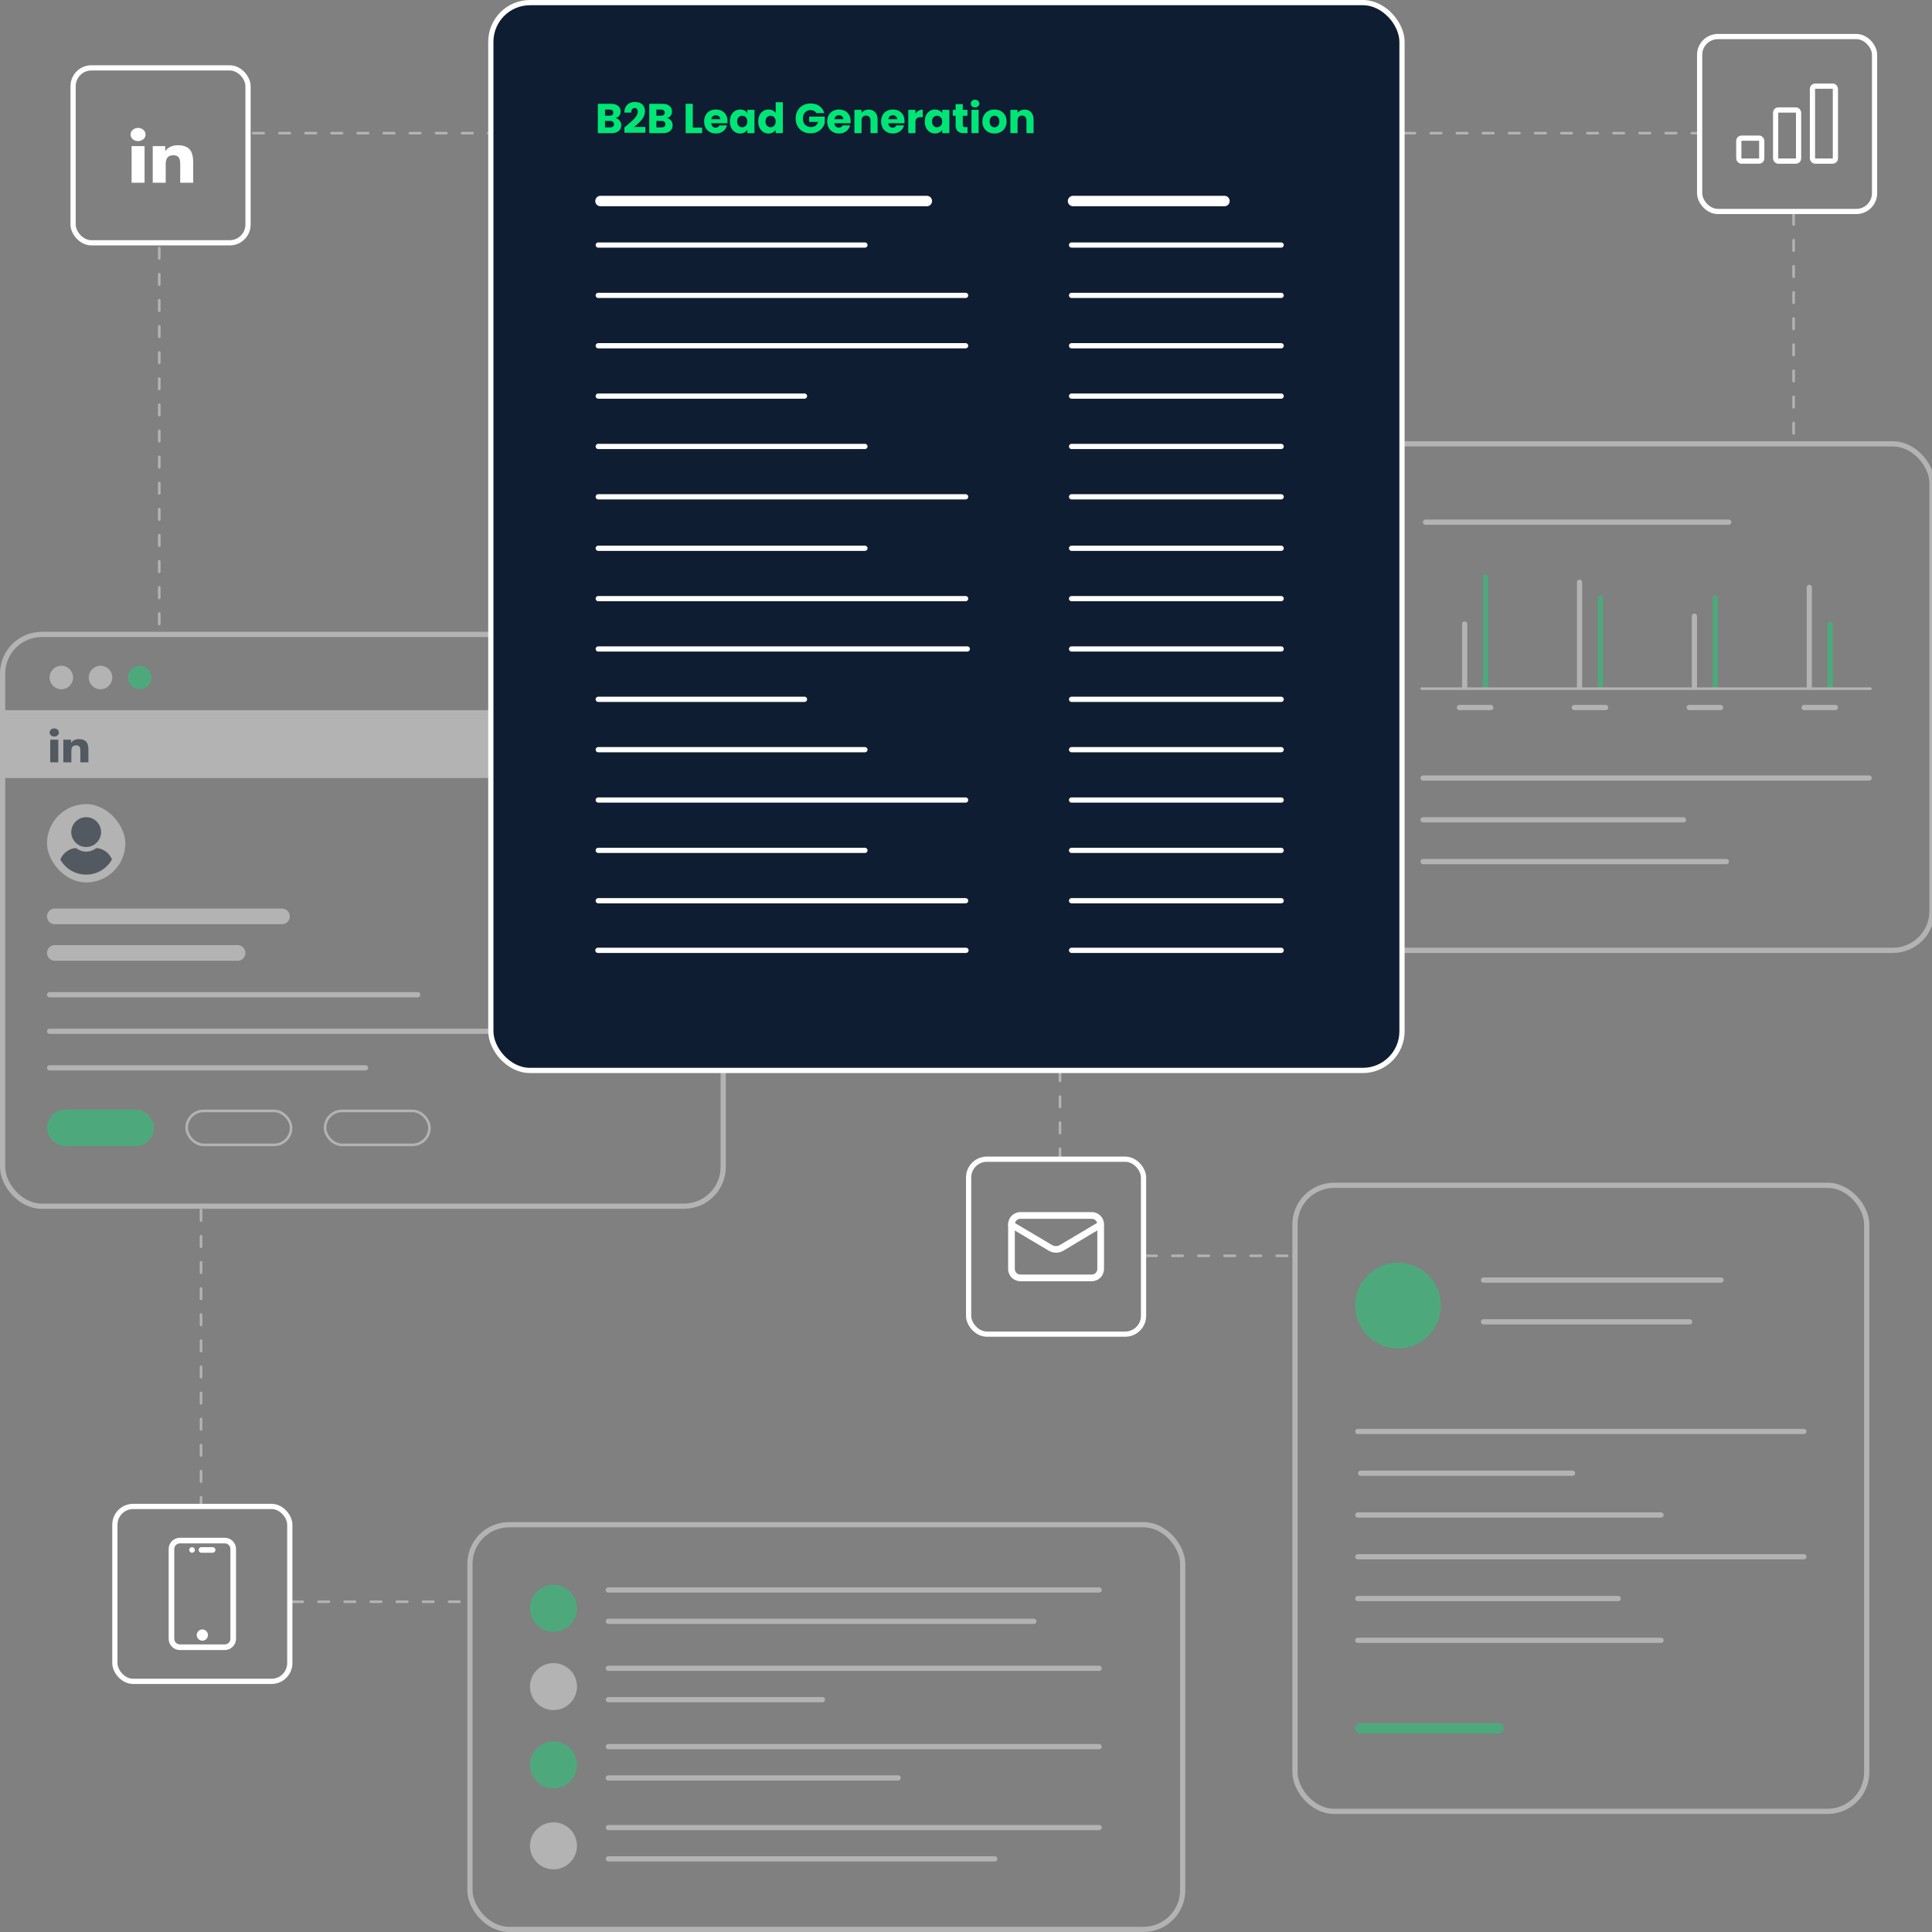
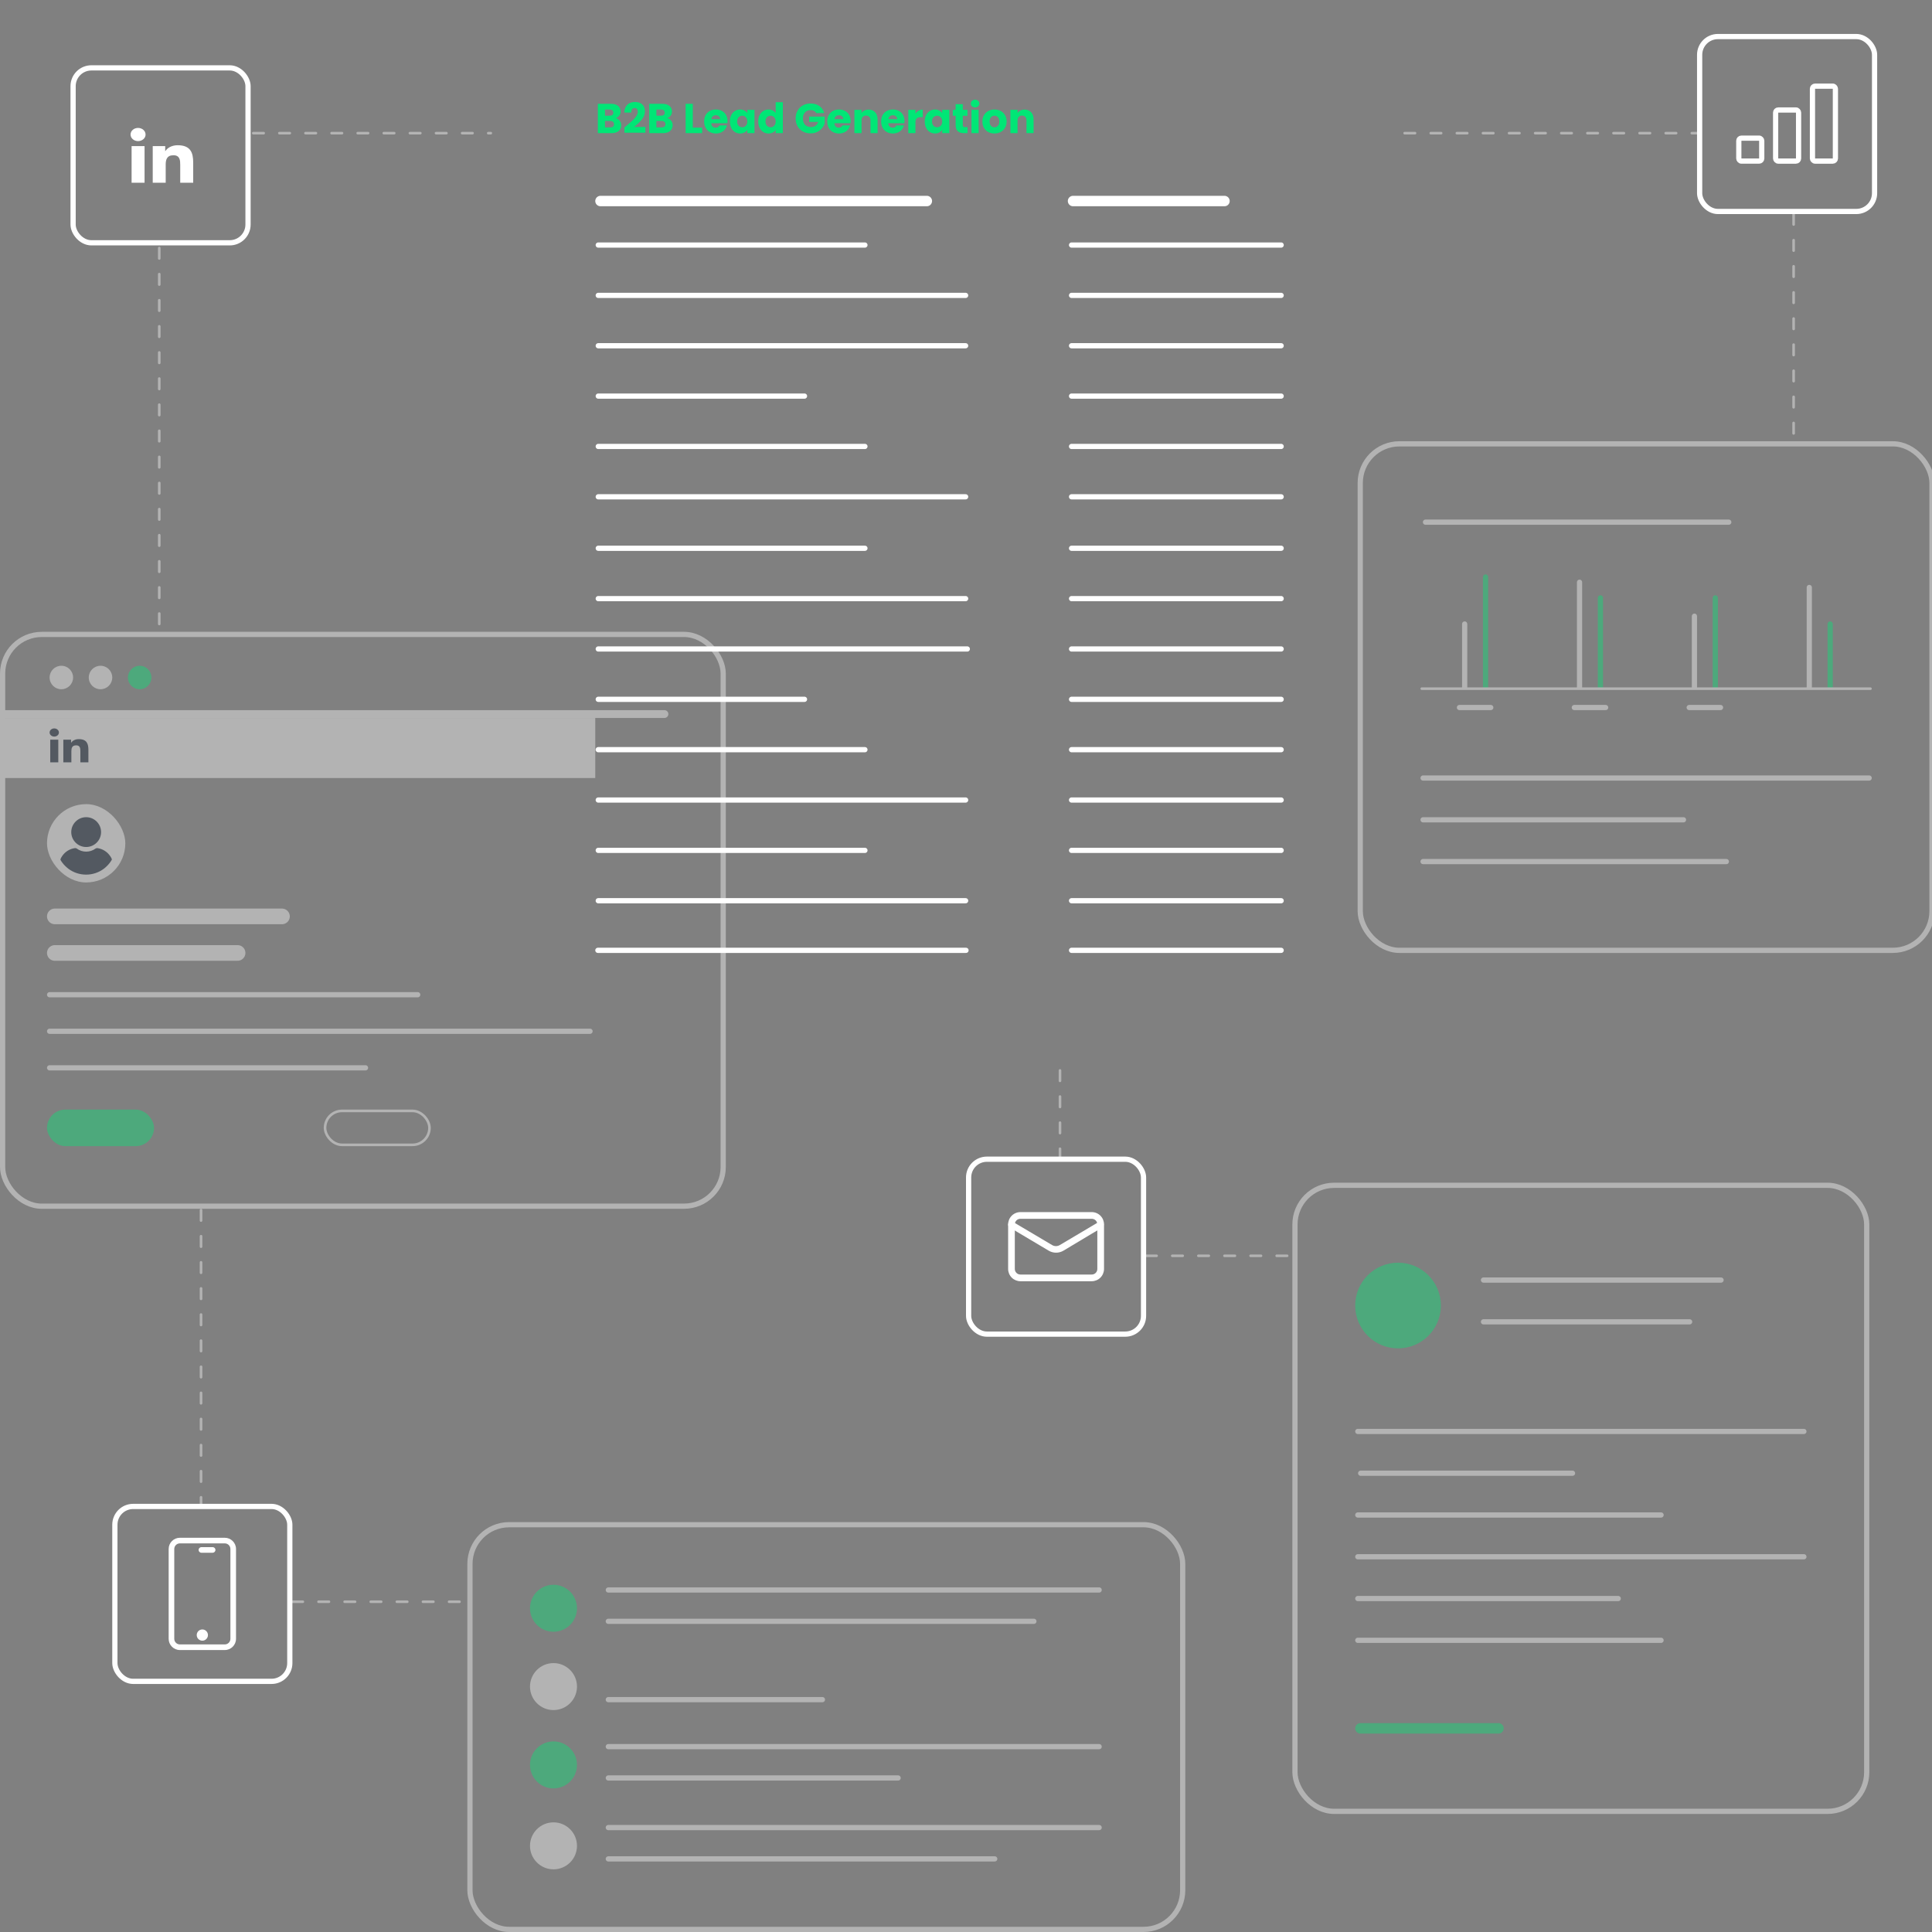
<svg xmlns="http://www.w3.org/2000/svg" width="740" height="740" viewBox="0 0 740 740" fill="none">
  <rect x="0" y="0" width="740" height="740" fill="#808080" stroke="none" />
  <g clip-path="url(#clip0)">
    <rect x="28" y="26" width="67" height="67" rx="7" stroke="white" stroke-width="2" />
-     <path d="M50.403 55.966H55.372V70H50.403V55.966ZM52.878 49C54.47 49 55.755 50.127 55.755 51.524C55.775 52.921 54.47 54.048 52.878 54.048C51.285 54.048 50 52.921 50 51.524C50 50.127 51.285 49 52.878 49Z" fill="white" />
+     <path d="M50.403 55.966H55.372V70H50.403V55.966M52.878 49C54.47 49 55.755 50.127 55.755 51.524C55.775 52.921 54.47 54.048 52.878 54.048C51.285 54.048 50 52.921 50 51.524C50 50.127 51.285 49 52.878 49Z" fill="white" />
    <path d="M58.499 55.966H63.276V57.885H63.333C63.986 56.791 65.616 55.63 68.034 55.63C73.06 55.63 74 58.541 74 62.31V70H69.031V63.185C69.031 61.553 68.993 59.466 66.441 59.466C63.851 59.466 63.468 61.233 63.468 63.067V70H58.499V55.966Z" fill="white" />
    <rect x="44" y="577" width="67" height="67" rx="7" stroke="white" stroke-width="2" />
    <rect x="371" y="444" width="67" height="67" rx="7" stroke="white" stroke-width="2" />
    <g opacity="0.4">
      <rect x="496" y="454" width="219" height="239.787" rx="15" stroke="white" stroke-width="2" />
      <line x1="520.069" y1="548.277" x2="690.931" y2="548.277" stroke="white" stroke-width="2" stroke-linecap="round" />
      <line x1="568.208" y1="490.292" x2="659.203" y2="490.292" stroke="white" stroke-width="2" stroke-linecap="round" />
      <line x1="568.208" y1="506.292" x2="647.168" y2="506.292" stroke="white" stroke-width="2" stroke-linecap="round" />
      <line x1="520.069" y1="580.277" x2="636.228" y2="580.277" stroke="white" stroke-width="2" stroke-linecap="round" />
      <line x1="520.069" y1="628.277" x2="636.228" y2="628.277" stroke="white" stroke-width="2" stroke-linecap="round" />
      <line x1="520.069" y1="596.277" x2="690.931" y2="596.277" stroke="white" stroke-width="2" stroke-linecap="round" />
      <line x1="521.069" y1="662" x2="573.96" y2="662" stroke="#00E676" stroke-width="4" stroke-linecap="round" />
      <line x1="520.069" y1="612.277" x2="619.817" y2="612.277" stroke="white" stroke-width="2" stroke-linecap="round" />
      <line x1="521.163" y1="564.277" x2="602.312" y2="564.277" stroke="white" stroke-width="2" stroke-linecap="round" />
      <circle cx="535.48" cy="500.044" r="16.411" fill="#00E676" />
    </g>
    <g opacity="0.4">
      <rect x="521" y="170" width="219" height="194" rx="15" stroke="white" stroke-width="2" />
      <line x1="546" y1="200" x2="662.158" y2="200" stroke="white" stroke-width="2" stroke-linecap="round" />
      <line x1="545.069" y1="330" x2="661.228" y2="330" stroke="white" stroke-width="2" stroke-linecap="round" />
      <line x1="545.069" y1="298" x2="715.931" y2="298" stroke="white" stroke-width="2" stroke-linecap="round" />
      <line x1="545.069" y1="314" x2="644.817" y2="314" stroke="white" stroke-width="2" stroke-linecap="round" />
      <line x1="559" y1="271" x2="571" y2="271" stroke="white" stroke-width="2" stroke-linecap="round" />
      <line x1="603" y1="271" x2="615" y2="271" stroke="white" stroke-width="2" stroke-linecap="round" />
      <line x1="647" y1="271" x2="659" y2="271" stroke="white" stroke-width="2" stroke-linecap="round" />
-       <line x1="691" y1="271" x2="703" y2="271" stroke="white" stroke-width="2" stroke-linecap="round" />
      <path d="M560 239C560 238.448 560.448 238 561 238V238C561.552 238 562 238.448 562 239V264H560V239Z" fill="white" />
      <path d="M604 223C604 222.448 604.448 222 605 222V222C605.552 222 606 222.448 606 223V264H604V223Z" fill="white" />
      <path d="M648 236C648 235.448 648.448 235 649 235V235C649.552 235 650 235.448 650 236V264H648V236Z" fill="white" />
      <path d="M692 225C692 224.448 692.448 224 693 224V224C693.552 224 694 224.448 694 225V264H692V225Z" fill="white" />
      <path d="M568 221C568 220.448 568.448 220 569 220V220C569.552 220 570 220.448 570 221V264H568V221Z" fill="#00E676" />
      <path d="M612 229C612 228.448 612.448 228 613 228V228C613.552 228 614 228.448 614 229V264H612V229Z" fill="#00E676" />
      <path d="M656 229C656 228.448 656.448 228 657 228V228C657.552 228 658 228.448 658 229V264H656V229Z" fill="#00E676" />
      <path d="M700 239C700 238.448 700.448 238 701 238V238C701.552 238 702 238.448 702 239V264H700V239Z" fill="#00E676" />
      <line x1="544.569" y1="263.777" x2="716.431" y2="263.777" stroke="white" stroke-linecap="round" />
    </g>
    <g opacity="0.4">
      <rect x="1" y="243" width="276" height="219" rx="15" stroke="white" stroke-width="2" />
      <line x1="21" y1="351" x2="108" y2="351" stroke="white" stroke-width="6" stroke-linecap="round" />
      <line x1="1.5" y1="273.5" x2="254.5" y2="273.5" stroke="white" stroke-width="3" stroke-linecap="round" />
      <line x1="19" y1="381" x2="160" y2="381" stroke="white" stroke-width="2" stroke-linecap="round" />
      <line x1="19" y1="395" x2="226" y2="395" stroke="white" stroke-width="2" stroke-linecap="round" />
      <line x1="19" y1="409" x2="140" y2="409" stroke="white" stroke-width="2" stroke-linecap="round" />
      <line x1="21" y1="365" x2="91" y2="365" stroke="white" stroke-width="6" stroke-linecap="round" />
      <rect x="1" y="275" width="227" height="23" fill="white" />
      <path d="M19.249 283.313H22.325V292H19.249V283.313ZM20.781 279C21.767 279 22.563 279.698 22.563 280.563C22.575 281.427 21.767 282.125 20.781 282.125C19.796 282.125 19 281.427 19 280.563C19 279.698 19.796 279 20.781 279Z" fill="#0F1D32" />
      <path d="M24.261 283.313H27.218V284.5H27.254C27.658 283.823 28.667 283.104 30.164 283.104C33.275 283.104 33.857 284.906 33.857 287.24V292H30.781V287.781C30.781 286.771 30.758 285.479 29.178 285.479C27.575 285.479 27.337 286.573 27.337 287.708V292H24.261V283.313Z" fill="#0F1D32" />
      <circle cx="23.5" cy="259.5" r="4.5" fill="white" />
      <circle cx="38.5" cy="259.5" r="4.5" fill="white" />
      <circle cx="53.5" cy="259.5" r="4.5" fill="#00E676" />
      <rect x="18" y="425" width="41" height="14" rx="7" fill="#00E676" />
      <rect x="18" y="308" width="30" height="30" rx="15" fill="white" />
      <path d="M33.002 313C29.859 313 27.29 315.569 27.29 318.712C27.29 321.855 29.859 324.424 33.002 324.424C36.145 324.424 38.714 321.855 38.714 318.712C38.714 315.569 36.145 313 33.002 313Z" fill="#0F1D32" />
      <path d="M42.804 328.989C42.655 328.614 42.455 328.265 42.231 327.941C41.083 326.245 39.312 325.122 37.317 324.848C37.068 324.823 36.793 324.873 36.593 325.023C35.546 325.796 34.299 326.195 33.002 326.195C31.705 326.195 30.457 325.796 29.41 325.023C29.21 324.873 28.936 324.798 28.686 324.848C26.691 325.122 24.895 326.245 23.773 327.941C23.548 328.265 23.349 328.639 23.199 328.989C23.124 329.138 23.149 329.313 23.224 329.462C23.424 329.812 23.673 330.161 23.897 330.46C24.247 330.934 24.621 331.358 25.045 331.757C25.394 332.106 25.793 332.431 26.192 332.755C28.163 334.227 30.532 335 32.977 335C35.421 335 37.791 334.227 39.761 332.755C40.16 332.456 40.559 332.106 40.909 331.757C41.308 331.358 41.707 330.934 42.056 330.46C42.306 330.136 42.53 329.812 42.73 329.462C42.854 329.313 42.879 329.138 42.804 328.989Z" fill="#0F1D32" />
-       <rect x="71.5" y="425.5" width="40" height="13" rx="6.5" stroke="white" />
      <rect x="124.5" y="425.5" width="40" height="13" rx="6.5" stroke="white" />
    </g>
    <g opacity="0.4">
      <rect x="180" y="584" width="273" height="155" rx="15" stroke="white" stroke-width="2" />
      <line x1="233" y1="609" x2="421" y2="609" stroke="white" stroke-width="2" stroke-linecap="round" />
      <line x1="233" y1="621" x2="396" y2="621" stroke="white" stroke-width="2" stroke-linecap="round" />
      <circle cx="212" cy="616" r="9" fill="#00E676" />
-       <line x1="233" y1="639" x2="421" y2="639" stroke="white" stroke-width="2" stroke-linecap="round" />
      <path d="M233 651H315" stroke="white" stroke-width="2" stroke-linecap="round" />
      <circle cx="212" cy="646" r="9" fill="white" />
      <line x1="233" y1="669" x2="421" y2="669" stroke="white" stroke-width="2" stroke-linecap="round" />
      <line x1="233" y1="681" x2="344" y2="681" stroke="white" stroke-width="2" stroke-linecap="round" />
      <circle cx="212" cy="676" r="9" fill="#00E676" />
      <line x1="233" y1="700" x2="421" y2="700" stroke="white" stroke-width="2" stroke-linecap="round" />
      <path d="M233 712H381" stroke="white" stroke-width="2" stroke-linecap="round" />
      <circle cx="212" cy="707" r="9" fill="white" />
    </g>
-     <rect x="188" y="1" width="349" height="409" rx="15" fill="#0F1D32" stroke="white" stroke-width="2" />
    <path d="M235.792 45.24C236.443 45.379 236.965 45.704 237.36 46.216C237.755 46.717 237.952 47.293 237.952 47.944C237.952 48.883 237.621 49.629 236.96 50.184C236.309 50.728 235.397 51 234.224 51H228.992V39.768H234.048C235.189 39.768 236.08 40.029 236.72 40.552C237.371 41.075 237.696 41.784 237.696 42.68C237.696 43.341 237.52 43.891 237.168 44.328C236.827 44.765 236.368 45.069 235.792 45.24ZM231.728 44.312H233.52C233.968 44.312 234.309 44.216 234.544 44.024C234.789 43.821 234.912 43.528 234.912 43.144C234.912 42.76 234.789 42.467 234.544 42.264C234.309 42.061 233.968 41.96 233.52 41.96H231.728V44.312ZM233.744 48.792C234.203 48.792 234.555 48.691 234.8 48.488C235.056 48.275 235.184 47.971 235.184 47.576C235.184 47.181 235.051 46.872 234.784 46.648C234.528 46.424 234.171 46.312 233.712 46.312H231.728V48.792H233.744ZM239.171 48.808C239.534 48.52 239.699 48.387 239.667 48.408C240.712 47.544 241.534 46.835 242.131 46.28C242.739 45.725 243.251 45.144 243.667 44.536C244.083 43.928 244.291 43.336 244.291 42.76C244.291 42.323 244.19 41.981 243.987 41.736C243.784 41.491 243.48 41.368 243.075 41.368C242.67 41.368 242.35 41.523 242.115 41.832C241.891 42.131 241.779 42.557 241.779 43.112H239.139C239.16 42.205 239.352 41.448 239.715 40.84C240.088 40.232 240.574 39.784 241.171 39.496C241.779 39.208 242.451 39.064 243.187 39.064C244.456 39.064 245.411 39.389 246.051 40.04C246.702 40.691 247.027 41.539 247.027 42.584C247.027 43.725 246.638 44.787 245.859 45.768C245.08 46.739 244.088 47.688 242.883 48.616H247.203V50.84H239.171V48.808ZM255.48 45.24C256.13 45.379 256.653 45.704 257.048 46.216C257.442 46.717 257.64 47.293 257.64 47.944C257.64 48.883 257.309 49.629 256.648 50.184C255.997 50.728 255.085 51 253.912 51H248.68V39.768H253.736C254.877 39.768 255.768 40.029 256.408 40.552C257.058 41.075 257.384 41.784 257.384 42.68C257.384 43.341 257.208 43.891 256.856 44.328C256.514 44.765 256.056 45.069 255.48 45.24ZM251.416 44.312H253.208C253.656 44.312 253.997 44.216 254.232 44.024C254.477 43.821 254.6 43.528 254.6 43.144C254.6 42.76 254.477 42.467 254.232 42.264C253.997 42.061 253.656 41.96 253.208 41.96H251.416V44.312ZM253.432 48.792C253.89 48.792 254.242 48.691 254.488 48.488C254.744 48.275 254.872 47.971 254.872 47.576C254.872 47.181 254.738 46.872 254.472 46.648C254.216 46.424 253.858 46.312 253.4 46.312H251.416V48.792H253.432ZM265.353 48.888H268.937V51H262.617V39.768H265.353V48.888ZM278.658 46.392C278.658 46.648 278.642 46.915 278.61 47.192H272.418C272.461 47.747 272.637 48.173 272.946 48.472C273.266 48.76 273.655 48.904 274.114 48.904C274.797 48.904 275.271 48.616 275.538 48.04H278.45C278.301 48.627 278.029 49.155 277.634 49.624C277.25 50.093 276.765 50.461 276.178 50.728C275.591 50.995 274.935 51.128 274.21 51.128C273.335 51.128 272.557 50.941 271.874 50.568C271.191 50.195 270.658 49.661 270.274 48.968C269.89 48.275 269.698 47.464 269.698 46.536C269.698 45.608 269.885 44.797 270.258 44.104C270.642 43.411 271.175 42.877 271.858 42.504C272.541 42.131 273.325 41.944 274.21 41.944C275.074 41.944 275.842 42.125 276.514 42.488C277.186 42.851 277.709 43.368 278.082 44.04C278.466 44.712 278.658 45.496 278.658 46.392ZM275.858 45.672C275.858 45.203 275.698 44.829 275.378 44.552C275.058 44.275 274.658 44.136 274.178 44.136C273.719 44.136 273.33 44.269 273.01 44.536C272.701 44.803 272.509 45.181 272.434 45.672H275.858ZM279.557 46.52C279.557 45.603 279.728 44.797 280.069 44.104C280.421 43.411 280.896 42.877 281.493 42.504C282.091 42.131 282.757 41.944 283.493 41.944C284.123 41.944 284.672 42.072 285.141 42.328C285.621 42.584 285.989 42.92 286.245 43.336V42.072H288.981V51H286.245V49.736C285.979 50.152 285.605 50.488 285.125 50.744C284.656 51 284.107 51.128 283.477 51.128C282.752 51.128 282.091 50.941 281.493 50.568C280.896 50.184 280.421 49.645 280.069 48.952C279.728 48.248 279.557 47.437 279.557 46.52ZM286.245 46.536C286.245 45.853 286.053 45.315 285.669 44.92C285.296 44.525 284.837 44.328 284.293 44.328C283.749 44.328 283.285 44.525 282.901 44.92C282.528 45.304 282.341 45.837 282.341 46.52C282.341 47.203 282.528 47.747 282.901 48.152C283.285 48.547 283.749 48.744 284.293 48.744C284.837 48.744 285.296 48.547 285.669 48.152C286.053 47.757 286.245 47.219 286.245 46.536ZM290.417 46.52C290.417 45.603 290.587 44.797 290.929 44.104C291.281 43.411 291.755 42.877 292.353 42.504C292.95 42.131 293.617 41.944 294.353 41.944C294.939 41.944 295.473 42.067 295.953 42.312C296.443 42.557 296.827 42.888 297.105 43.304V39.16H299.841V51H297.105V49.72C296.849 50.147 296.481 50.488 296.001 50.744C295.531 51 294.982 51.128 294.353 51.128C293.617 51.128 292.95 50.941 292.353 50.568C291.755 50.184 291.281 49.645 290.929 48.952C290.587 48.248 290.417 47.437 290.417 46.52ZM297.105 46.536C297.105 45.853 296.913 45.315 296.529 44.92C296.155 44.525 295.697 44.328 295.153 44.328C294.609 44.328 294.145 44.525 293.761 44.92C293.387 45.304 293.201 45.837 293.201 46.52C293.201 47.203 293.387 47.747 293.761 48.152C294.145 48.547 294.609 48.744 295.153 48.744C295.697 48.744 296.155 48.547 296.529 48.152C296.913 47.757 297.105 47.219 297.105 46.536ZM312.667 43.32C312.464 42.947 312.171 42.664 311.787 42.472C311.413 42.269 310.971 42.168 310.459 42.168C309.573 42.168 308.864 42.461 308.331 43.048C307.797 43.624 307.531 44.397 307.531 45.368C307.531 46.403 307.808 47.213 308.363 47.8C308.928 48.376 309.701 48.664 310.683 48.664C311.355 48.664 311.92 48.493 312.379 48.152C312.848 47.811 313.189 47.32 313.403 46.68H309.931V44.664H315.883V47.208C315.68 47.891 315.333 48.525 314.843 49.112C314.363 49.699 313.749 50.173 313.003 50.536C312.256 50.899 311.413 51.08 310.475 51.08C309.365 51.08 308.373 50.84 307.499 50.36C306.635 49.869 305.957 49.192 305.467 48.328C304.987 47.464 304.747 46.477 304.747 45.368C304.747 44.259 304.987 43.272 305.467 42.408C305.957 41.533 306.635 40.856 307.499 40.376C308.363 39.885 309.349 39.64 310.459 39.64C311.803 39.64 312.933 39.965 313.851 40.616C314.779 41.267 315.392 42.168 315.691 43.32H312.667ZM325.814 46.392C325.814 46.648 325.798 46.915 325.766 47.192H319.574C319.617 47.747 319.793 48.173 320.102 48.472C320.422 48.76 320.812 48.904 321.27 48.904C321.953 48.904 322.428 48.616 322.694 48.04H325.606C325.457 48.627 325.185 49.155 324.79 49.624C324.406 50.093 323.921 50.461 323.334 50.728C322.748 50.995 322.092 51.128 321.366 51.128C320.492 51.128 319.713 50.941 319.03 50.568C318.348 50.195 317.814 49.661 317.43 48.968C317.046 48.275 316.854 47.464 316.854 46.536C316.854 45.608 317.041 44.797 317.414 44.104C317.798 43.411 318.332 42.877 319.014 42.504C319.697 42.131 320.481 41.944 321.366 41.944C322.23 41.944 322.998 42.125 323.67 42.488C324.342 42.851 324.865 43.368 325.238 44.04C325.622 44.712 325.814 45.496 325.814 46.392ZM323.014 45.672C323.014 45.203 322.854 44.829 322.534 44.552C322.214 44.275 321.814 44.136 321.334 44.136C320.876 44.136 320.486 44.269 320.166 44.536C319.857 44.803 319.665 45.181 319.59 45.672H323.014ZM332.698 41.976C333.743 41.976 334.575 42.317 335.194 43C335.823 43.672 336.138 44.6 336.138 45.784V51H333.418V46.152C333.418 45.555 333.263 45.091 332.954 44.76C332.644 44.429 332.228 44.264 331.706 44.264C331.183 44.264 330.767 44.429 330.458 44.76C330.148 45.091 329.994 45.555 329.994 46.152V51H327.258V42.072H329.994V43.256C330.271 42.861 330.644 42.552 331.114 42.328C331.583 42.093 332.111 41.976 332.698 41.976ZM346.455 46.392C346.455 46.648 346.439 46.915 346.407 47.192H340.215C340.258 47.747 340.434 48.173 340.743 48.472C341.063 48.76 341.452 48.904 341.911 48.904C342.594 48.904 343.068 48.616 343.335 48.04H346.247C346.098 48.627 345.826 49.155 345.431 49.624C345.047 50.093 344.562 50.461 343.975 50.728C343.388 50.995 342.732 51.128 342.007 51.128C341.132 51.128 340.354 50.941 339.671 50.568C338.988 50.195 338.455 49.661 338.071 48.968C337.687 48.275 337.495 47.464 337.495 46.536C337.495 45.608 337.682 44.797 338.055 44.104C338.439 43.411 338.972 42.877 339.655 42.504C340.338 42.131 341.122 41.944 342.007 41.944C342.871 41.944 343.639 42.125 344.311 42.488C344.983 42.851 345.506 43.368 345.879 44.04C346.263 44.712 346.455 45.496 346.455 46.392ZM343.655 45.672C343.655 45.203 343.495 44.829 343.175 44.552C342.855 44.275 342.455 44.136 341.975 44.136C341.516 44.136 341.127 44.269 340.807 44.536C340.498 44.803 340.306 45.181 340.231 45.672H343.655ZM350.634 43.56C350.954 43.069 351.354 42.685 351.834 42.408C352.314 42.12 352.848 41.976 353.434 41.976V44.872H352.682C352 44.872 351.488 45.021 351.146 45.32C350.805 45.608 350.634 46.12 350.634 46.856V51H347.898V42.072H350.634V43.56ZM354.198 46.52C354.198 45.603 354.369 44.797 354.71 44.104C355.062 43.411 355.537 42.877 356.134 42.504C356.731 42.131 357.398 41.944 358.134 41.944C358.763 41.944 359.313 42.072 359.782 42.328C360.262 42.584 360.63 42.92 360.886 43.336V42.072H363.622V51H360.886V49.736C360.619 50.152 360.246 50.488 359.766 50.744C359.297 51 358.747 51.128 358.118 51.128C357.393 51.128 356.731 50.941 356.134 50.568C355.537 50.184 355.062 49.645 354.71 48.952C354.369 48.248 354.198 47.437 354.198 46.52ZM360.886 46.536C360.886 45.853 360.694 45.315 360.31 44.92C359.937 44.525 359.478 44.328 358.934 44.328C358.39 44.328 357.926 44.525 357.542 44.92C357.169 45.304 356.982 45.837 356.982 46.52C356.982 47.203 357.169 47.747 357.542 48.152C357.926 48.547 358.39 48.744 358.934 48.744C359.478 48.744 359.937 48.547 360.31 48.152C360.694 47.757 360.886 47.219 360.886 46.536ZM370.577 48.68V51H369.185C368.193 51 367.42 50.76 366.865 50.28C366.311 49.789 366.033 48.995 366.033 47.896V44.344H364.945V42.072H366.033V39.896H368.769V42.072H370.561V44.344H368.769V47.928C368.769 48.195 368.833 48.387 368.961 48.504C369.089 48.621 369.303 48.68 369.601 48.68H370.577ZM373.477 41.144C372.997 41.144 372.603 41.005 372.293 40.728C371.995 40.44 371.845 40.088 371.845 39.672C371.845 39.245 371.995 38.893 372.293 38.616C372.603 38.328 372.997 38.184 373.477 38.184C373.947 38.184 374.331 38.328 374.629 38.616C374.939 38.893 375.093 39.245 375.093 39.672C375.093 40.088 374.939 40.44 374.629 40.728C374.331 41.005 373.947 41.144 373.477 41.144ZM374.837 42.072V51H372.101V42.072H374.837ZM380.884 51.128C380.009 51.128 379.22 50.941 378.516 50.568C377.823 50.195 377.273 49.661 376.868 48.968C376.473 48.275 376.276 47.464 376.276 46.536C376.276 45.619 376.479 44.813 376.884 44.12C377.289 43.416 377.844 42.877 378.548 42.504C379.252 42.131 380.041 41.944 380.916 41.944C381.791 41.944 382.58 42.131 383.284 42.504C383.988 42.877 384.543 43.416 384.948 44.12C385.353 44.813 385.556 45.619 385.556 46.536C385.556 47.453 385.348 48.264 384.932 48.968C384.527 49.661 383.967 50.195 383.252 50.568C382.548 50.941 381.759 51.128 380.884 51.128ZM380.884 48.76C381.407 48.76 381.849 48.568 382.212 48.184C382.585 47.8 382.772 47.251 382.772 46.536C382.772 45.821 382.591 45.272 382.228 44.888C381.876 44.504 381.439 44.312 380.916 44.312C380.383 44.312 379.94 44.504 379.588 44.888C379.236 45.261 379.06 45.811 379.06 46.536C379.06 47.251 379.231 47.8 379.572 48.184C379.924 48.568 380.361 48.76 380.884 48.76ZM392.448 41.976C393.493 41.976 394.325 42.317 394.944 43C395.573 43.672 395.888 44.6 395.888 45.784V51H393.168V46.152C393.168 45.555 393.013 45.091 392.704 44.76C392.394 44.429 391.978 44.264 391.456 44.264C390.933 44.264 390.517 44.429 390.208 44.76C389.898 45.091 389.744 45.555 389.744 46.152V51H387.008V42.072H389.744V43.256C390.021 42.861 390.394 42.552 390.864 42.328C391.333 42.093 391.861 41.976 392.448 41.976Z" fill="#00E676" />
    <line x1="230" y1="77" x2="355" y2="77" stroke="white" stroke-width="4" stroke-linecap="round" />
    <line x1="411" y1="77" x2="469" y2="77" stroke="white" stroke-width="4" stroke-linecap="round" />
    <line x1="229.143" y1="93.857" x2="331.286" y2="93.857" stroke="white" stroke-width="2" stroke-linecap="round" />
    <line x1="229.143" y1="171" x2="331.286" y2="171" stroke="white" stroke-width="2" stroke-linecap="round" />
    <line x1="229.143" y1="113.143" x2="369.857" y2="113.143" stroke="white" stroke-width="2" stroke-linecap="round" />
    <line x1="229.143" y1="132.429" x2="369.857" y2="132.429" stroke="white" stroke-width="2" stroke-linecap="round" />
    <line x1="229.143" y1="190.286" x2="369.857" y2="190.286" stroke="white" stroke-width="2" stroke-linecap="round" />
    <line x1="229.143" y1="151.714" x2="308.143" y2="151.714" stroke="white" stroke-width="2" stroke-linecap="round" />
    <line x1="229.143" y1="210" x2="331.286" y2="210" stroke="white" stroke-width="2" stroke-linecap="round" />
    <line x1="229.143" y1="325.714" x2="331.286" y2="325.714" stroke="white" stroke-width="2" stroke-linecap="round" />
    <line x1="229" y1="364" x2="370" y2="364" stroke="white" stroke-width="2" stroke-linecap="round" />
    <line x1="229.143" y1="287.143" x2="331.286" y2="287.143" stroke="white" stroke-width="2" stroke-linecap="round" />
    <line x1="229.143" y1="229.286" x2="369.857" y2="229.286" stroke="white" stroke-width="2" stroke-linecap="round" />
    <line x1="229.143" y1="345" x2="369.857" y2="345" stroke="white" stroke-width="2" stroke-linecap="round" />
    <path d="M229.143 248.572H370.5" stroke="white" stroke-width="2" stroke-linecap="round" />
    <line x1="229.143" y1="306.428" x2="369.857" y2="306.428" stroke="white" stroke-width="2" stroke-linecap="round" />
    <line x1="229.143" y1="267.857" x2="308.143" y2="267.857" stroke="white" stroke-width="2" stroke-linecap="round" />
    <line x1="410.429" y1="93.857" x2="490.714" y2="93.857" stroke="white" stroke-width="2" stroke-linecap="round" />
    <line x1="410.429" y1="171" x2="490.714" y2="171" stroke="white" stroke-width="2" stroke-linecap="round" />
    <line x1="410.429" y1="113.143" x2="490.714" y2="113.143" stroke="white" stroke-width="2" stroke-linecap="round" />
    <line x1="410.429" y1="132.428" x2="490.714" y2="132.428" stroke="white" stroke-width="2" stroke-linecap="round" />
    <line x1="410.429" y1="190.286" x2="490.714" y2="190.286" stroke="white" stroke-width="2" stroke-linecap="round" />
    <line x1="410.429" y1="151.714" x2="490.714" y2="151.714" stroke="white" stroke-width="2" stroke-linecap="round" />
    <line x1="410.429" y1="210" x2="490.714" y2="210" stroke="white" stroke-width="2" stroke-linecap="round" />
    <line x1="410.429" y1="325.714" x2="490.714" y2="325.714" stroke="white" stroke-width="2" stroke-linecap="round" />
    <line x1="410.429" y1="287.143" x2="490.714" y2="287.143" stroke="white" stroke-width="2" stroke-linecap="round" />
    <line x1="410.429" y1="229.286" x2="490.714" y2="229.286" stroke="white" stroke-width="2" stroke-linecap="round" />
    <line x1="410.429" y1="345" x2="490.714" y2="345" stroke="white" stroke-width="2" stroke-linecap="round" />
    <line x1="410.429" y1="364" x2="490.714" y2="364" stroke="white" stroke-width="2" stroke-linecap="round" />
    <line x1="410.429" y1="248.572" x2="490.714" y2="248.572" stroke="white" stroke-width="2" stroke-linecap="round" />
    <line x1="410.429" y1="306.428" x2="490.714" y2="306.428" stroke="white" stroke-width="2" stroke-linecap="round" />
    <line x1="410.429" y1="267.857" x2="490.714" y2="267.857" stroke="white" stroke-width="2" stroke-linecap="round" />
    <rect x="651" y="14" width="67" height="67" rx="7" stroke="white" stroke-width="2" />
    <rect x="666" y="52.915" width="8.787" height="8.787" rx="1" stroke="white" stroke-width="2" />
    <rect x="680.106" y="42.128" width="8.787" height="19.575" rx="1" stroke="white" stroke-width="2" />
    <rect x="694.213" y="33" width="8.787" height="28.702" rx="1" stroke="white" stroke-width="2" />
    <path opacity="0.4" d="M538 51H650M687 82V168.5M97 51H188M61 95V242M406 410V443M439 481H495M77 463.5V576M112 613.5H178" stroke="white" stroke-linecap="round" stroke-dasharray="4 6" />
    <path d="M81.442 592.583H77.142C76.547 592.583 76.067 593.064 76.067 593.658C76.067 594.252 76.547 594.733 77.142 594.733H81.442C82.036 594.733 82.517 594.252 82.517 593.658C82.517 593.064 82.036 592.583 81.442 592.583Z" fill="white" />
    <path d="M86.1 589H68.9C66.529 589 64.6 590.929 64.6 593.3V627.7C64.6 630.071 66.529 632 68.9 632H86.1C88.471 632 90.4 630.071 90.4 627.7V593.3C90.4 590.929 88.471 589 86.1 589ZM88.25 627.7C88.25 628.888 87.288 629.85 86.1 629.85H68.9C67.713 629.85 66.75 628.888 66.75 627.7V593.3C66.75 592.112 67.713 591.15 68.9 591.15H86.1C87.288 591.15 88.25 592.112 88.25 593.3V627.7Z" fill="white" />
    <path d="M77.5 628.417C78.688 628.417 79.65 627.454 79.65 626.267C79.65 625.079 78.688 624.117 77.5 624.117C76.313 624.117 75.35 625.079 75.35 626.267C75.35 627.454 76.313 628.417 77.5 628.417Z" fill="white" />
-     <path d="M73.558 594.733C74.152 594.733 74.633 594.252 74.633 593.658C74.633 593.065 74.152 592.583 73.558 592.583C72.965 592.583 72.483 593.065 72.483 593.658C72.483 594.252 72.965 594.733 73.558 594.733Z" fill="white" />
    <path d="M418.167 490.739H390.833C389.589 490.735 388.397 490.239 387.516 489.358C386.636 488.478 386.14 487.286 386.135 486.042V468.958C386.14 467.714 386.636 466.521 387.516 465.641C388.397 464.761 389.589 464.265 390.833 464.26H418.167C419.411 464.265 420.604 464.761 421.484 465.641C422.364 466.521 422.86 467.714 422.865 468.958V486.042C422.86 487.286 422.364 488.478 421.484 489.358C420.604 490.239 419.411 490.735 418.167 490.739V490.739ZM390.833 466.823C390.267 466.823 389.724 467.048 389.323 467.448C388.923 467.849 388.698 468.392 388.698 468.958V486.042C388.698 486.608 388.923 487.151 389.323 487.551C389.724 487.952 390.267 488.177 390.833 488.177H418.167C418.733 488.177 419.276 487.952 419.677 487.551C420.077 487.151 420.302 486.608 420.302 486.042V468.958C420.302 468.392 420.077 467.849 419.677 467.448C419.276 467.048 418.733 466.823 418.167 466.823H390.833Z" fill="white" />
    <path d="M404.5 479.806C403.509 479.806 402.535 479.541 401.681 479.037L386.768 470.171C386.489 469.997 386.286 469.725 386.201 469.408C386.115 469.091 386.153 468.753 386.306 468.463C386.477 468.181 386.751 467.976 387.07 467.893C387.389 467.81 387.728 467.855 388.015 468.019L402.946 476.868C403.398 477.144 403.918 477.29 404.449 477.29C404.979 477.29 405.499 477.144 405.952 476.868L420.883 468.019C421.169 467.855 421.508 467.81 421.828 467.893C422.147 467.976 422.421 468.181 422.591 468.463C422.745 468.753 422.782 469.091 422.697 469.408C422.611 469.725 422.409 469.997 422.13 470.171L407.319 479.037C406.465 479.541 405.491 479.806 404.5 479.806V479.806Z" fill="white" />
  </g>
  <defs>
    <clipPath id="clip0">
      <rect width="740" height="740" fill="white" />
    </clipPath>
  </defs>
</svg>